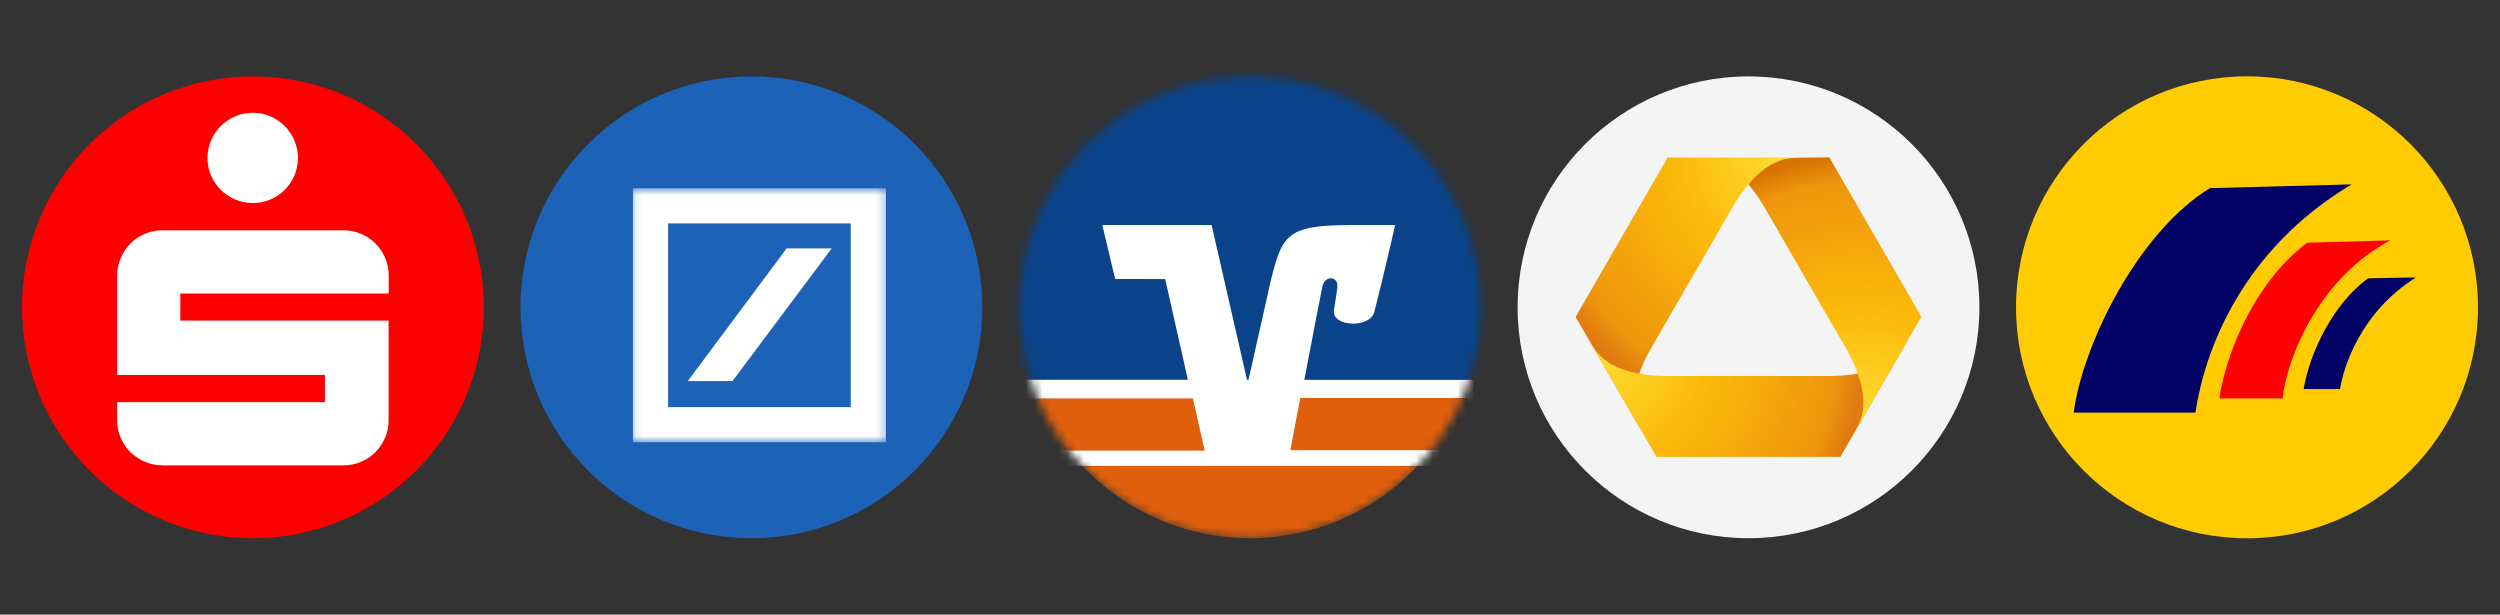
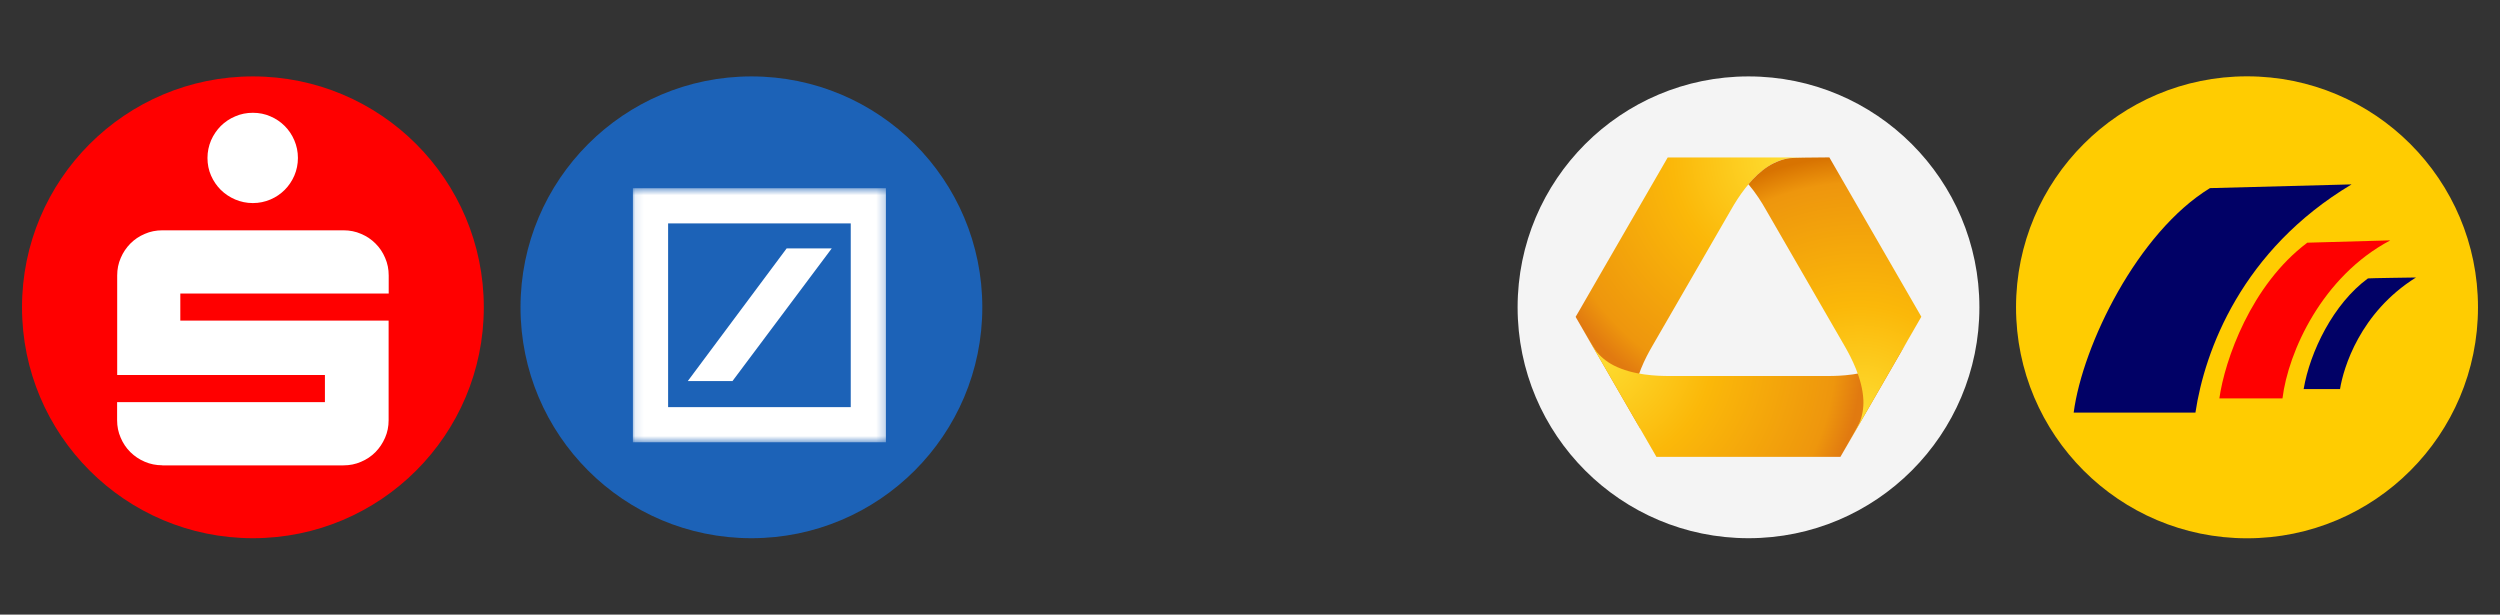
<svg xmlns="http://www.w3.org/2000/svg" width="301" height="74" viewBox="0 0 301 74" fill="none">
  <rect x="0" y="0" width="301" height="74" fill="#333333" stroke="none" />
  <path d="M270.54 64.81C285.899 64.81 298.35 52.359 298.35 37C298.35 21.641 285.899 9.19 270.54 9.19C255.181 9.19 242.73 21.641 242.73 37C242.73 52.359 255.181 64.81 270.54 64.81Z" fill="#FFCC01" />
  <path d="M266.08 22.65L283.13 22.2C269.9 30.1 265.44 42.22 264.33 49.68H249.67C250.75 41.51 257.39 27.96 266.08 22.65Z" fill="#010166" />
  <path d="M285.1 33.52C285.14 33.49 290.88 33.41 290.88 33.41C284.13 37.64 282.15 44.3 281.74 46.84H277.36C278.12 42.36 280.94 36.56 285.1 33.52Z" fill="#010166" />
  <path d="M277.8 29.22L287.79 28.94C279.59 33.27 275.5 42.36 274.81 47.97H267.21C267.86 43.37 271.01 34.31 277.8 29.22Z" fill="#FF0000" />
  <path d="M210.52 64.8C225.873 64.8 238.32 52.353 238.32 37C238.32 21.646 225.873 9.2 210.52 9.2C195.166 9.2 182.72 21.646 182.72 37C182.72 52.353 195.166 64.8 210.52 64.8Z" fill="#F4F4F4" />
  <path d="M200.8 18.97C200.79 18.97 200.78 18.97 200.78 18.98L192.61 33.12L190.05 37.56L189.75 38.07L189.71 38.14C189.71 38.15 189.71 38.15 189.71 38.16L197.49 51.63V51.57C197.32 51.26 197.2 51.02 197.14 50.87C196.81 50.13 196.63 49.11 196.68 48.12C196.81 45.51 198.2 42.94 198.9 41.73C200.54 38.9 203.7 33.42 203.7 33.42C203.7 33.42 206.86 27.94 208.5 25.11C209.2 23.9 210.73 21.42 212.93 20C213.76 19.46 214.74 19.11 215.54 19.03C216.12 18.96 218.06 18.96 220.26 18.96H200.8V18.97Z" fill="url(#paint0_radial_85_306)" />
  <path d="M189.78 38.28C189.9 38.49 190.02 38.71 190.14 38.91L189.78 38.28ZM228.91 42.22C228.43 42.87 227.64 43.54 226.76 43.99C224.44 45.18 221.51 45.27 220.12 45.27H210.52H200.92C199.53 45.27 196.6 45.18 194.28 43.99C193.4 43.54 192.61 42.87 192.13 42.22C191.83 41.81 191.05 40.49 190.14 38.9L192.09 42.28L199.43 55C199.43 55.01 199.44 55.01 199.45 55.01H221.57C221.58 55.01 221.59 55 221.59 55L231.23 38.31C230.18 40.16 229.25 41.76 228.91 42.22Z" fill="url(#paint1_radial_85_306)" />
  <path d="M215.52 19.04C214.72 19.13 213.75 19.48 212.91 20.01C211.99 20.6 211.19 21.38 210.51 22.18C211.45 23.29 212.14 24.42 212.54 25.12C214.18 27.95 217.34 33.43 217.34 33.43C217.34 33.43 220.5 38.91 222.14 41.74C222.83 42.95 224.22 45.52 224.35 48.13C224.4 49.12 224.21 50.14 223.89 50.88C223.66 51.39 222.77 52.96 221.73 54.76L231.32 38.15C231.32 38.15 231.32 38.15 231.32 38.14V38.13V38.12L220.26 18.96C220.26 18.95 220.25 18.95 220.24 18.95C218.05 18.97 216.11 18.98 215.52 19.04Z" fill="url(#paint2_radial_85_306)" />
  <mask id="mask0_85_306" style="mask-type:luminance" maskUnits="userSpaceOnUse" x="122" y="9" width="57" height="56">
-     <path d="M150.5 9.2C165.85 9.2 178.3 21.65 178.3 37C178.3 52.35 165.85 64.8 150.5 64.8C135.15 64.8 122.7 52.35 122.7 37C122.7 21.65 135.14 9.2 150.5 9.2Z" fill="white" />
-   </mask>
+     </mask>
  <g mask="url(#mask0_85_306)">
    <path d="M150.5 9.2C165.85 9.2 178.3 21.65 178.3 37C178.3 52.35 165.85 64.8 150.5 64.8C135.15 64.8 122.7 52.35 122.7 37C122.7 21.65 135.14 9.2 150.5 9.2Z" fill="#E05F0C" />
    <path d="M122.7 17.91V56.09H178.3V17.91H122.7Z" fill="white" />
    <path d="M156.55 47.92C156 50.8 155.54 53.25 155.36 54.2H176.7V47.92H156.55ZM123.85 47.97V54.25H145.04L143.63 47.97H123.85Z" fill="#E05F0C" />
    <path d="M134.26 33.59L132.72 27.1H145.88L150.14 45.74H150.32L153 33.8C154.35 28.38 154.86 27.1 162.49 27.1H167.97C167.97 27.1 166.86 32.1 165.48 37.52C164.95 39.59 160.38 39.34 160.6 37.41C160.62 37.21 160.84 35.76 161.01 34.72C161.26 33.23 159.52 33.05 159.21 34.52C158.99 35.58 157.98 40.81 157.04 45.74H179.61V7.27H120.91V45.73H143.02L140.29 33.6L134.26 33.59Z" fill="#0A438A" />
  </g>
  <path d="M90.47 64.8C105.824 64.8 118.27 52.353 118.27 37C118.27 21.646 105.824 9.2 90.47 9.2C75.117 9.2 62.67 21.646 62.67 37C62.67 52.353 75.117 64.8 90.47 64.8Z" fill="#1C62B7" />
  <mask id="mask1_85_306" style="mask-type:luminance" maskUnits="userSpaceOnUse" x="76" y="22" width="31" height="32">
    <path d="M106.77 22.62H76.09V53.3H106.77V22.62Z" fill="white" />
  </mask>
  <g mask="url(#mask1_85_306)">
    <path d="M76.2 22.66H106.67V53.25H76.2V22.66ZM94.71 29.91L82.81 45.88H88.19L100.14 29.91H94.71ZM80.44 49.02H102.43V26.9H80.44V49.02Z" fill="white" />
  </g>
  <path d="M30.45 64.8C45.803 64.8 58.25 52.353 58.25 37C58.25 21.646 45.803 9.2 30.45 9.2C15.097 9.2 2.65 21.646 2.65 37C2.65 52.353 15.097 64.8 30.45 64.8Z" fill="#FF0000" />
  <path d="M24.98 19.02C24.98 18.27 25.13 17.57 25.41 16.9C25.7 16.24 26.09 15.67 26.58 15.17C27.08 14.68 27.65 14.29 28.32 14.01C28.98 13.72 29.69 13.58 30.44 13.58C31.2 13.58 31.9 13.72 32.56 14.01C33.22 14.29 33.79 14.68 34.28 15.17C34.77 15.66 35.16 16.24 35.44 16.9C35.72 17.56 35.87 18.26 35.87 19.02C35.87 19.77 35.72 20.48 35.44 21.14C35.15 21.8 34.77 22.37 34.28 22.86C33.79 23.35 33.22 23.74 32.56 24.02C31.9 24.3 31.2 24.45 30.44 24.45C29.69 24.45 28.98 24.3 28.32 24.02C27.65 23.73 27.08 23.35 26.58 22.86C26.09 22.37 25.7 21.8 25.41 21.14C25.12 20.48 24.98 19.77 24.98 19.02ZM19.54 56.02C18.79 56.02 18.09 55.88 17.42 55.59C16.76 55.31 16.19 54.92 15.69 54.43C15.2 53.94 14.81 53.37 14.53 52.7C14.24 52.04 14.1 51.34 14.1 50.59V48.42H39.12V45.15H14.11V33.17C14.11 32.42 14.25 31.71 14.54 31.05C14.82 30.39 15.21 29.82 15.7 29.32C16.19 28.83 16.76 28.44 17.43 28.16C18.09 27.87 18.79 27.73 19.55 27.73H41.36C42.11 27.73 42.82 27.87 43.48 28.16C44.15 28.44 44.72 28.83 45.21 29.32C45.7 29.81 46.09 30.38 46.37 31.05C46.66 31.71 46.8 32.41 46.8 33.17V35.34H21.71V38.6H46.79V50.6C46.79 51.35 46.65 52.05 46.36 52.71C46.07 53.37 45.69 53.94 45.2 54.44C44.71 54.93 44.14 55.32 43.47 55.6C42.81 55.89 42.1 56.03 41.35 56.03H19.54V56.02Z" fill="white" />
  <defs>
    <radialGradient id="paint0_radial_85_306" cx="0" cy="0" r="1" gradientUnits="userSpaceOnUse" gradientTransform="translate(215.518 18.973) scale(32.148 32.148)">
      <stop stop-color="#FEDF33" />
      <stop offset="0.44" stop-color="#FBB809" />
      <stop offset="0.9" stop-color="#EE960D" />
      <stop offset="1" stop-color="#E17A10" />
    </radialGradient>
    <radialGradient id="paint1_radial_85_306" cx="0" cy="0" r="1" gradientUnits="userSpaceOnUse" gradientTransform="translate(192.095 42.29) scale(32.135)">
      <stop stop-color="#FEDF33" />
      <stop offset="0.44" stop-color="#FBB809" />
      <stop offset="0.9" stop-color="#EE960D" />
      <stop offset="1" stop-color="#E17A10" />
    </radialGradient>
    <radialGradient id="paint2_radial_85_306" cx="0" cy="0" r="1" gradientUnits="userSpaceOnUse" gradientTransform="translate(223.883 50.991) scale(32.225 32.225)">
      <stop stop-color="#FEDF33" />
      <stop offset="0.44" stop-color="#FBB809" />
      <stop offset="0.9" stop-color="#EE960D" />
      <stop offset="1" stop-color="#D87301" />
    </radialGradient>
  </defs>
</svg>